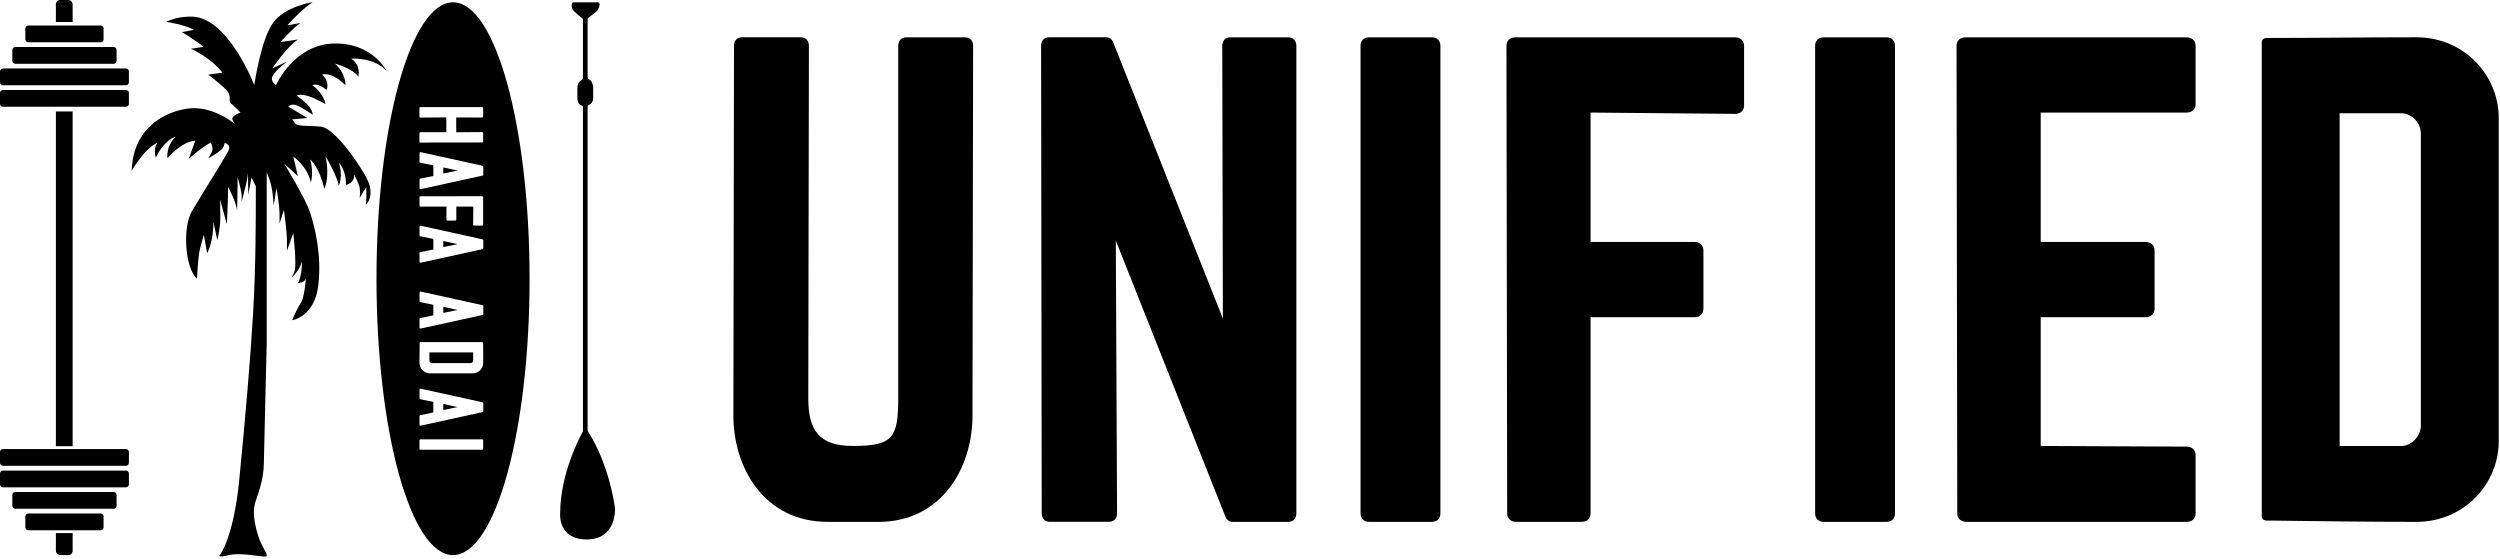
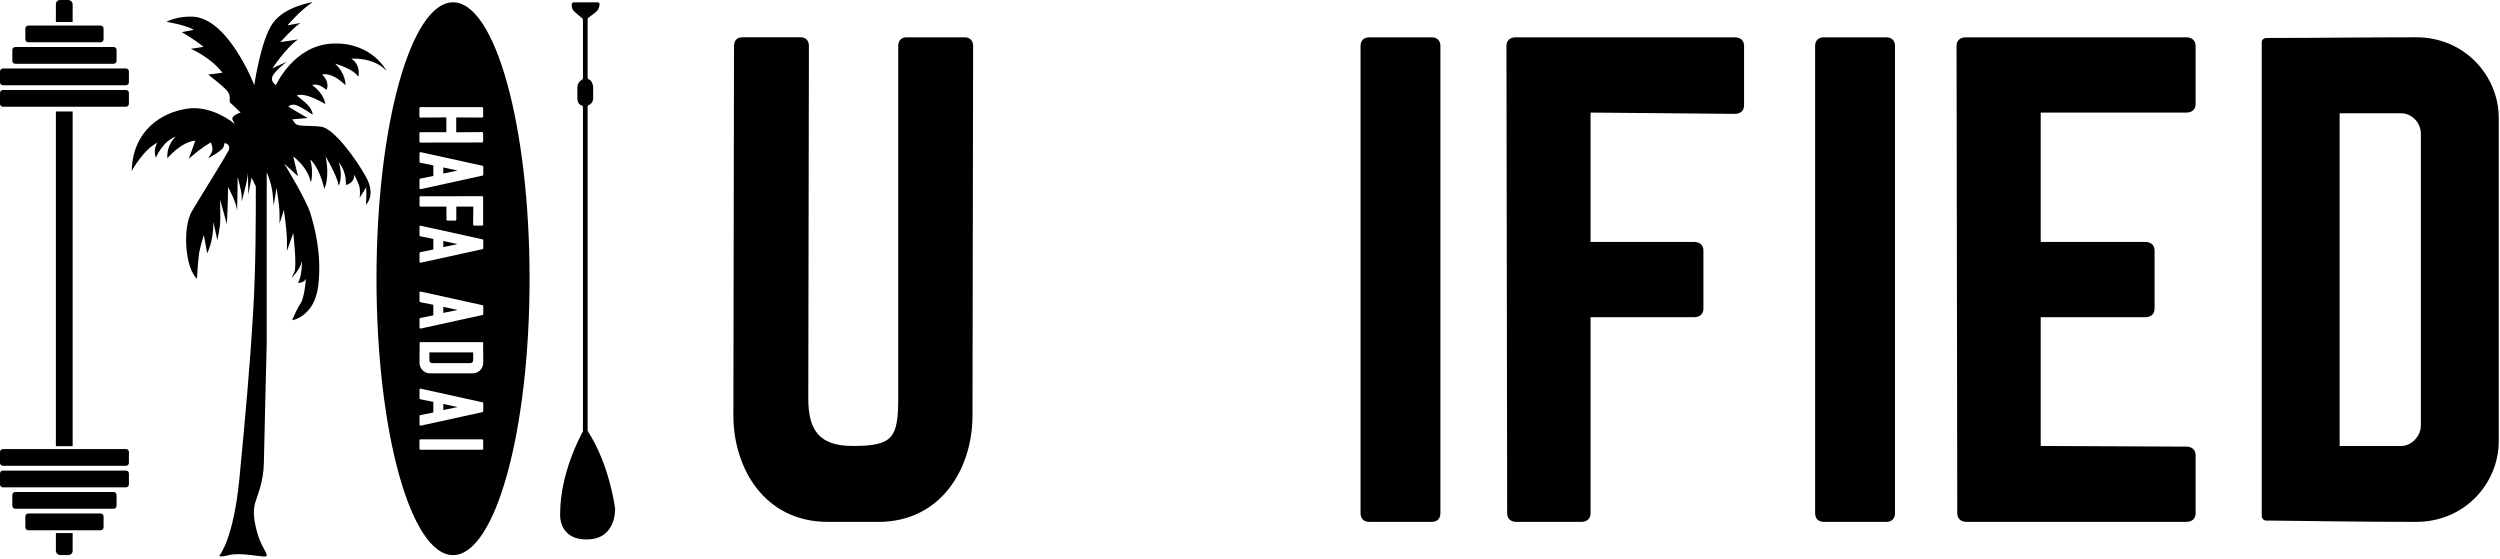
<svg xmlns="http://www.w3.org/2000/svg" width="519" height="116" viewBox="0 0 519 116" fill="none">
  <g clip-path="url(#clip0_47_25)">
    <path d="M12.46 0H14.14C14.66 0 15.08 0.42 15.08 0.94V4.57H11.6V0.86C11.6 0.38 11.99 0 12.46 0Z" fill="black" />
    <path d="M14.22 115.23H12.54C12.02 115.23 11.6 114.81 11.6 114.29V110.66H15.08V114.36C15.08 114.84 14.69 115.22 14.22 115.22V115.23Z" fill="black" />
    <path d="M15.08 23.14H11.6V92.63H15.08V23.14Z" fill="black" />
    <path d="M20.89 5.3H5.87C5.533 5.3 5.26 5.573 5.26 5.91V8.17C5.26 8.507 5.533 8.78 5.87 8.78H20.89C21.227 8.78 21.5 8.507 21.5 8.17V5.91C21.5 5.573 21.227 5.3 20.89 5.3Z" fill="black" />
    <path d="M23.59 9.76H3.171C2.834 9.76 2.561 10.033 2.561 10.37V12.63C2.561 12.967 2.834 13.24 3.171 13.24H23.59C23.927 13.24 24.201 12.967 24.201 12.63V10.37C24.201 10.033 23.927 9.76 23.59 9.76Z" fill="black" />
    <path d="M26.15 14.22H0.61C0.273 14.22 0 14.493 0 14.83V17.09C0 17.427 0.273 17.7 0.61 17.7H26.15C26.487 17.7 26.76 17.427 26.76 17.09V14.83C26.76 14.493 26.487 14.22 26.15 14.22Z" fill="black" />
    <path d="M26.15 18.68H0.61C0.273 18.68 0 18.953 0 19.29V21.55C0 21.887 0.273 22.16 0.61 22.16H26.15C26.487 22.16 26.76 21.887 26.76 21.55V19.29C26.76 18.953 26.487 18.68 26.15 18.68Z" fill="black" />
    <path d="M5.87 110.08H20.89C21.227 110.08 21.5 109.807 21.5 109.47V107.21C21.5 106.873 21.227 106.6 20.89 106.6H5.87C5.533 106.6 5.26 106.873 5.26 107.21V109.47C5.26 109.807 5.533 110.08 5.87 110.08Z" fill="black" />
    <path d="M3.169 105.62H23.589C23.926 105.62 24.199 105.347 24.199 105.01V102.75C24.199 102.413 23.926 102.14 23.589 102.14H3.169C2.832 102.14 2.559 102.413 2.559 102.75V105.01C2.559 105.347 2.832 105.62 3.169 105.62Z" fill="black" />
    <path d="M0.61 101.17H26.15C26.487 101.17 26.76 100.897 26.76 100.56V98.3C26.76 97.963 26.487 97.69 26.15 97.69H0.61C0.273 97.69 -0 97.963 -0 98.3V100.56C-0 100.897 0.273 101.17 0.61 101.17Z" fill="black" />
    <path d="M0.61 96.7H26.15C26.487 96.7 26.76 96.427 26.76 96.09V93.83C26.76 93.493 26.487 93.22 26.15 93.22H0.61C0.273 93.22 -0 93.493 -0 93.83V96.09C-0 96.427 0.273 96.7 0.61 96.7Z" fill="black" />
    <path d="M53.11 38.68C53.11 45.63 53.11 55.12 52.56 64.71C52.01 74.31 50.91 86.99 49.69 99.42C48.48 111.85 45.62 115.24 45.62 115.24C45.62 115.24 45.05 115.86 47.5 115.24C49.95 114.62 54.28 115.67 55.13 115.52C55.98 115.37 54.45 113.94 53.59 111.2C52.73 108.46 52.45 106.13 52.96 104.42C53.47 102.71 54.73 99.92 54.78 96.1C54.84 92.28 55.37 71.32 55.37 71.32V35.78C55.37 35.78 56.37 37.89 56.6 40.28L56.83 42.67L57.4 39.02C57.4 39.02 58.03 42.55 58.03 44.49V46.43L58.94 43.58C58.94 43.58 59.57 47.97 59.57 50.02V52.07L60.88 48.37C60.88 48.37 61.68 55.26 61.11 56.46L60.54 57.66C60.54 57.66 62.19 56.18 62.7 54.24C62.7 54.24 62.7 57.49 61.85 58.74C61.85 58.74 63.05 58.79 63.5 57.88C63.5 57.88 63.22 61.81 62.42 62.95C61.62 64.09 60.65 66.48 60.65 66.48C60.65 66.48 65.26 65.8 66.06 59.36C66.86 52.92 65.32 47.11 64.41 44.21C63.5 41.31 59 33.96 59 33.96L61.85 36.58L60.88 32.48C60.88 32.48 63.9 34.64 64.53 37.89C64.53 37.89 65.16 36.01 64.42 33.11C64.42 33.11 66.3 34.65 67.32 39.2C67.32 39.2 68.52 37.09 67.6 32.48C67.6 32.48 69.94 36.35 70.33 38.57C70.33 38.57 71.3 36.58 70.33 33.73C70.33 33.73 71.92 35.32 71.81 38.4C71.81 38.4 73.63 38.06 73.52 36.24C73.52 36.24 74.49 38.01 74.66 38.97C74.83 39.94 74.66 41.08 74.66 41.08L76.03 38.86C76.03 38.86 76.09 40.8 76.03 41.65L75.97 42.5C75.97 42.5 78.07 40.62 76.05 36.86C74.03 33.1 69.3 26.67 66.74 26.32C64.18 25.97 61.83 26.38 61.24 25.58L60.65 24.78L63.84 24.5L59.85 22.14C59.85 22.14 60.29 21.59 61.24 21.76C62.19 21.93 64.92 23.81 64.92 23.81C64.92 23.81 64.92 22.56 63.27 21.19L61.62 19.82C61.62 19.82 62.82 19.08 66.35 20.96L67.55 21.59C67.55 21.59 67.32 19.46 64.82 17.68C64.82 17.68 65.9 17.05 67.78 18.66C67.78 18.66 68.63 17.15 66.87 15.49C66.87 15.49 68.64 14.73 71.71 17.67C71.71 17.67 71.88 15.37 69.55 13.21C69.55 13.21 73.37 14.27 74.39 15.93C74.39 15.93 75.02 13.49 72.91 12.18C72.91 12.18 77.58 11.78 80.26 14.74C80.26 14.74 77.3 8.76 69.15 9.04C61 9.32 57.3 17.66 57.3 17.66C57.3 17.66 55.93 16.9 56.67 15.65C57.41 14.4 59.57 12.8 59.57 12.8L56.55 14.18C56.55 14.18 59.4 9.89 61.85 8.19L58.2 8.74C58.2 8.74 60.76 5.86 62.36 4.77L59.68 5.26C59.68 5.26 62.3 2.15 64.92 0.44C64.92 0.44 59.17 1.29 56.66 4.77C54.15 8.24 52.79 17.66 52.79 17.66C52.79 17.66 47.44 3.8 40.03 3.46C40.03 3.46 36.95 3.26 34.56 4.53C34.56 4.53 38.55 5.17 40.26 6.2L37.75 6.66C37.75 6.66 40.48 8.25 42.25 9.73L39.63 10.13C39.63 10.13 43.67 11.84 46.18 15.09L43.22 15.49C43.22 15.49 45.73 17.38 46.98 18.66C48.23 19.94 47.32 20.96 47.89 21.42C48.46 21.88 49.94 23.36 49.94 23.36C49.94 23.36 47.83 24.04 48.29 24.9L48.75 25.75C48.75 25.75 44.14 21.76 38.84 22.56C33.54 23.36 27.56 27.06 27.34 35.49C27.34 35.49 29.85 30.93 32.69 29.62C32.69 29.62 31.72 30.87 32.35 32.75C32.35 32.75 33.77 29.28 36.51 28.36C36.51 28.36 34.57 29.9 34.74 32.86C34.74 32.86 37.64 29.39 40.55 29.21L39.18 32.97C39.18 32.97 41.12 31.26 42.43 30.41L43.74 29.56C43.74 29.56 44.48 30.81 43.85 31.84L43.22 32.87C43.22 32.87 46.18 31.28 46.41 30.48L46.64 29.68C46.64 29.68 48.12 29.96 47.38 31.39C46.64 32.82 41.86 40.45 39.86 43.81C37.86 47.17 38.38 55.59 40.89 57.87C40.89 57.87 41.12 53.77 41.35 52.46C41.58 51.15 42.32 48.76 42.32 48.76L43 52.58C43 52.58 44.31 50.3 44.31 46.09L45.11 49.85C45.11 49.85 45.74 47.46 45.74 45.18C45.74 42.9 45.68 41.42 45.68 41.42L47.1 46.55C47.1 46.55 47.33 41.54 47.33 40.17V38.8C47.33 38.8 49.38 42.45 49.21 44.15C49.21 44.15 49.32 39.94 49.32 38.34V36.75C49.32 36.75 50.17 39.6 50.17 40.74V41.88C50.17 41.88 50.85 39.26 51.14 38.01C51.42 36.76 51.48 35.9 51.48 35.9L51.54 40.4L52.22 36.87L53.1 38.67L53.11 38.68Z" fill="black" />
    <path d="M119.1 0.48C118.89 0.48 118.72 0.64 118.7 0.84C118.67 1.24 118.7 1.87 119.11 2.28C119.61 2.78 120.52 3.51 120.87 3.79C120.97 3.87 121.02 3.98 121.02 4.1V16.21C121.02 16.35 120.94 16.49 120.82 16.56C120.49 16.73 119.86 17.2 119.86 18.24V20.22C119.86 20.22 119.77 21.66 120.74 21.88C120.91 21.92 121.02 22.08 121.02 22.26V89.46C121.02 89.53 121.01 89.59 120.97 89.65C120.48 90.53 116.29 98.29 116.29 106.61C116.29 106.61 115.78 111.99 121.8 111.99C127.82 111.99 127.7 105.99 127.69 105.64C127.69 105.63 127.69 105.62 127.69 105.61C127.64 105.21 126.57 96.59 122.05 89.53C122.01 89.47 121.99 89.4 121.99 89.32V22.15C121.99 21.99 122.09 21.86 122.24 21.8C122.58 21.66 123.14 21.29 123.14 20.34V17.99C123.14 17.99 122.99 16.7 122.23 16.47C122.08 16.42 121.99 16.26 121.99 16.11V4C121.99 3.87 122.05 3.76 122.15 3.68L123.5 2.66C123.5 2.66 124.36 2.19 124.48 0.93C124.5 0.69 124.32 0.48 124.08 0.48H119.1Z" fill="black" />
    <path d="M92.029 64.96L94.989 64.35L92.029 63.7V64.96Z" fill="black" />
    <path d="M92.029 51.29L94.989 50.68L92.029 50.03V51.29Z" fill="black" />
    <path d="M89.701 75.38H97.671C97.981 75.38 98.231 75.13 98.231 74.84V73.16H89.141V74.84C89.141 75.13 89.411 75.38 89.701 75.38Z" fill="black" />
    <path d="M92.029 85.12L94.989 84.51L92.029 83.86V85.12Z" fill="black" />
    <path d="M94.05 0.48C85.27 0.48 78.16 26.17 78.16 57.86C78.16 89.55 85.27 115.24 94.05 115.24C102.83 115.24 109.94 89.55 109.94 57.86C109.94 26.17 102.82 0.48 94.05 0.48ZM87.07 27.68C87.07 27.54 87.16 27.45 87.3 27.45H92.66V24.37L87.3 24.41C87.16 24.41 87.07 24.32 87.07 24.18V22.47C87.07 22.33 87.16 22.24 87.3 22.24H100.07C100.21 22.24 100.3 22.33 100.3 22.47V24.17C100.3 24.31 100.21 24.4 100.07 24.4L94.71 24.38V27.46L100.07 27.42C100.21 27.42 100.3 27.51 100.3 27.65V29.35C100.3 29.49 100.21 29.58 100.07 29.58L87.3 29.6C87.16 29.6 87.07 29.51 87.07 29.37V27.69V27.68ZM87.07 40.98C87.07 40.84 87.16 40.75 87.3 40.75L100.07 40.73C100.21 40.73 100.3 40.82 100.3 40.96V46.61C100.3 46.75 100.21 46.84 100.07 46.84H98.45C98.31 46.84 98.22 46.75 98.22 46.61L98.26 42.89H94.73V45.56C94.73 45.7 94.64 45.79 94.5 45.79H92.91C92.77 45.79 92.68 45.7 92.68 45.56V42.89H87.32C87.18 42.89 87.09 42.8 87.09 42.66V40.98H87.07ZM87.11 71.27V71.16C87.11 71.09 87.16 71.03 87.24 71.03H100.19C100.24 71.03 100.3 71.08 100.3 71.16V71.27C100.3 72.6 100.32 73.92 100.32 75.26C100.32 76.6 99.26 77.51 98.12 77.51H89.28C88.14 77.51 87.08 76.59 87.08 75.26C87.08 73.93 87.1 72.61 87.12 71.27H87.11ZM100.31 93.14C100.31 93.28 100.22 93.37 100.08 93.37H87.31C87.17 93.37 87.08 93.28 87.08 93.14V91.43C87.08 91.29 87.17 91.2 87.31 91.2H100.08C100.22 91.2 100.31 91.29 100.31 91.43V93.14ZM100.33 85.34C100.33 85.45 100.26 85.54 100.15 85.56L87.38 88.36C87.2 88.4 87.09 88.31 87.09 88.13V86.4C87.09 86.27 87.16 86.18 87.27 86.17L89.96 85.63V83.43L87.27 82.89C87.16 82.87 87.09 82.78 87.09 82.66V80.93C87.09 80.75 87.2 80.66 87.38 80.7L100.15 83.51C100.26 83.53 100.33 83.62 100.33 83.73V85.37V85.34ZM100.33 65.18C100.33 65.29 100.26 65.38 100.15 65.4L87.38 68.2C87.2 68.24 87.09 68.15 87.09 67.97V66.24C87.09 66.11 87.16 66.02 87.27 66.01L89.96 65.47V63.27L87.27 62.73C87.16 62.71 87.09 62.62 87.09 62.5V60.77C87.09 60.59 87.2 60.5 87.38 60.54L100.15 63.35C100.26 63.37 100.33 63.46 100.33 63.57V65.21V65.18ZM100.33 51.51C100.33 51.62 100.26 51.71 100.15 51.73L87.38 54.53C87.2 54.57 87.09 54.48 87.09 54.3V52.57C87.09 52.44 87.16 52.35 87.27 52.34L89.96 51.8V49.6L87.27 49.06C87.16 49.04 87.09 48.95 87.09 48.83V47.1C87.09 46.92 87.2 46.83 87.38 46.87L100.15 49.68C100.26 49.7 100.33 49.79 100.33 49.9V51.54V51.51ZM100.15 36.46L87.38 39.26C87.2 39.3 87.09 39.21 87.09 39.03V37.3C87.09 37.17 87.16 37.08 87.27 37.07L89.96 36.53V34.33L87.27 33.79C87.16 33.77 87.09 33.68 87.09 33.56V31.83C87.09 31.65 87.2 31.56 87.38 31.6L100.15 34.41C100.26 34.43 100.33 34.52 100.33 34.63V36.27C100.33 36.38 100.26 36.47 100.15 36.49V36.46Z" fill="black" />
    <path d="M92.029 36.02L94.989 35.41L92.029 34.76V36.02Z" fill="black" />
    <path d="M182.29 108.34H171.84C158.65 108.34 152.25 97.1 152.25 86.27L152.38 9.52C152.38 8.42 153.03 7.74 154.08 7.74H166.23C167.27 7.74 167.93 8.43 167.93 9.52L167.8 82.71C167.8 89.43 170.15 92.58 177.07 92.58C185.3 92.58 186.47 90.94 186.47 82.71V9.53C186.47 8.43 187.12 7.75 188.17 7.75H200.32C201.36 7.75 202.02 8.44 202.02 9.53L201.89 86.28C201.89 97.11 195.49 108.35 182.3 108.35L182.29 108.34Z" fill="black" />
-     <path d="M253.871 66.13L253.741 9.53C253.741 8.43 254.391 7.75 255.421 7.75H267.441C268.471 7.75 269.121 8.44 269.121 9.53V106.56C269.121 107.66 268.471 108.34 267.441 108.34H255.941C255.161 108.34 254.651 107.93 254.391 107.24L231.641 49.95L231.901 106.55C231.901 107.65 231.251 108.33 230.221 108.33H217.941C216.911 108.33 216.261 107.64 216.261 106.55L216.131 9.52C216.131 8.42 216.781 7.74 217.811 7.74H229.571C230.351 7.74 230.861 8.15 231.121 8.84L253.871 66.13Z" fill="black" />
    <path d="M299.029 106.56C299.029 107.66 298.339 108.34 297.249 108.34H284.229C283.129 108.34 282.449 107.65 282.449 106.56V9.53C282.449 8.43 283.139 7.75 284.229 7.75H297.249C298.349 7.75 299.029 8.44 299.029 9.53V106.56Z" fill="black" />
    <path d="M314.78 108.34C313.62 108.34 312.89 107.65 312.89 106.56L312.74 9.53C312.74 8.43 313.47 7.75 314.63 7.75H360.18C361.34 7.75 362.07 8.44 362.07 9.53V21.86C362.07 22.96 361.34 23.64 360.18 23.64L330.2 23.37V50.23H351.74C352.9 50.23 353.63 50.92 353.63 52.01V64.07C353.63 65.17 352.9 65.85 351.74 65.85H330.2V106.56C330.2 107.66 329.47 108.34 328.31 108.34H314.78Z" fill="black" />
    <path d="M393.4 106.56C393.4 107.66 392.71 108.34 391.62 108.34H378.6C377.5 108.34 376.82 107.65 376.82 106.56V9.53C376.82 8.43 377.51 7.75 378.6 7.75H391.62C392.72 7.75 393.4 8.44 393.4 9.53V106.56Z" fill="black" />
    <path d="M455.81 21.59C455.81 22.69 455.08 23.37 453.9 23.37H423.65V50.23H445.38C446.55 50.23 447.29 50.92 447.29 52.01V64.07C447.29 65.17 446.56 65.85 445.38 65.85H423.65V92.58L453.9 92.72C455.07 92.72 455.81 93.41 455.81 94.5V106.56C455.81 107.66 455.08 108.34 453.9 108.34H408.24C407.07 108.34 406.33 107.65 406.33 106.56L406.18 9.53C406.18 8.43 406.91 7.75 408.09 7.75H453.9C455.07 7.75 455.81 8.44 455.81 9.53V21.59Z" fill="black" />
    <path d="M471.319 7.88C481.459 7.88 491.469 7.74 501.609 7.74C511.749 7.74 518.739 15.83 518.739 24.46V91.62C518.739 100.25 511.749 108.34 501.609 108.34C491.469 108.34 481.459 108.2 471.319 108.07H470.499C469.949 108.07 469.539 107.66 469.539 107.11V8.71C469.539 8.3 469.949 7.89 470.499 7.89H471.319V7.88ZM502.569 27.76C502.569 25.43 500.649 23.51 498.459 23.51H485.709V92.59H498.459C500.649 92.59 502.569 90.53 502.569 88.34V27.76Z" fill="black" />
  </g>
  <defs>
    <clipPath id="clip0_47_25">
      <rect width="518.74" height="115.53" fill="white" />
    </clipPath>
  </defs>
</svg>